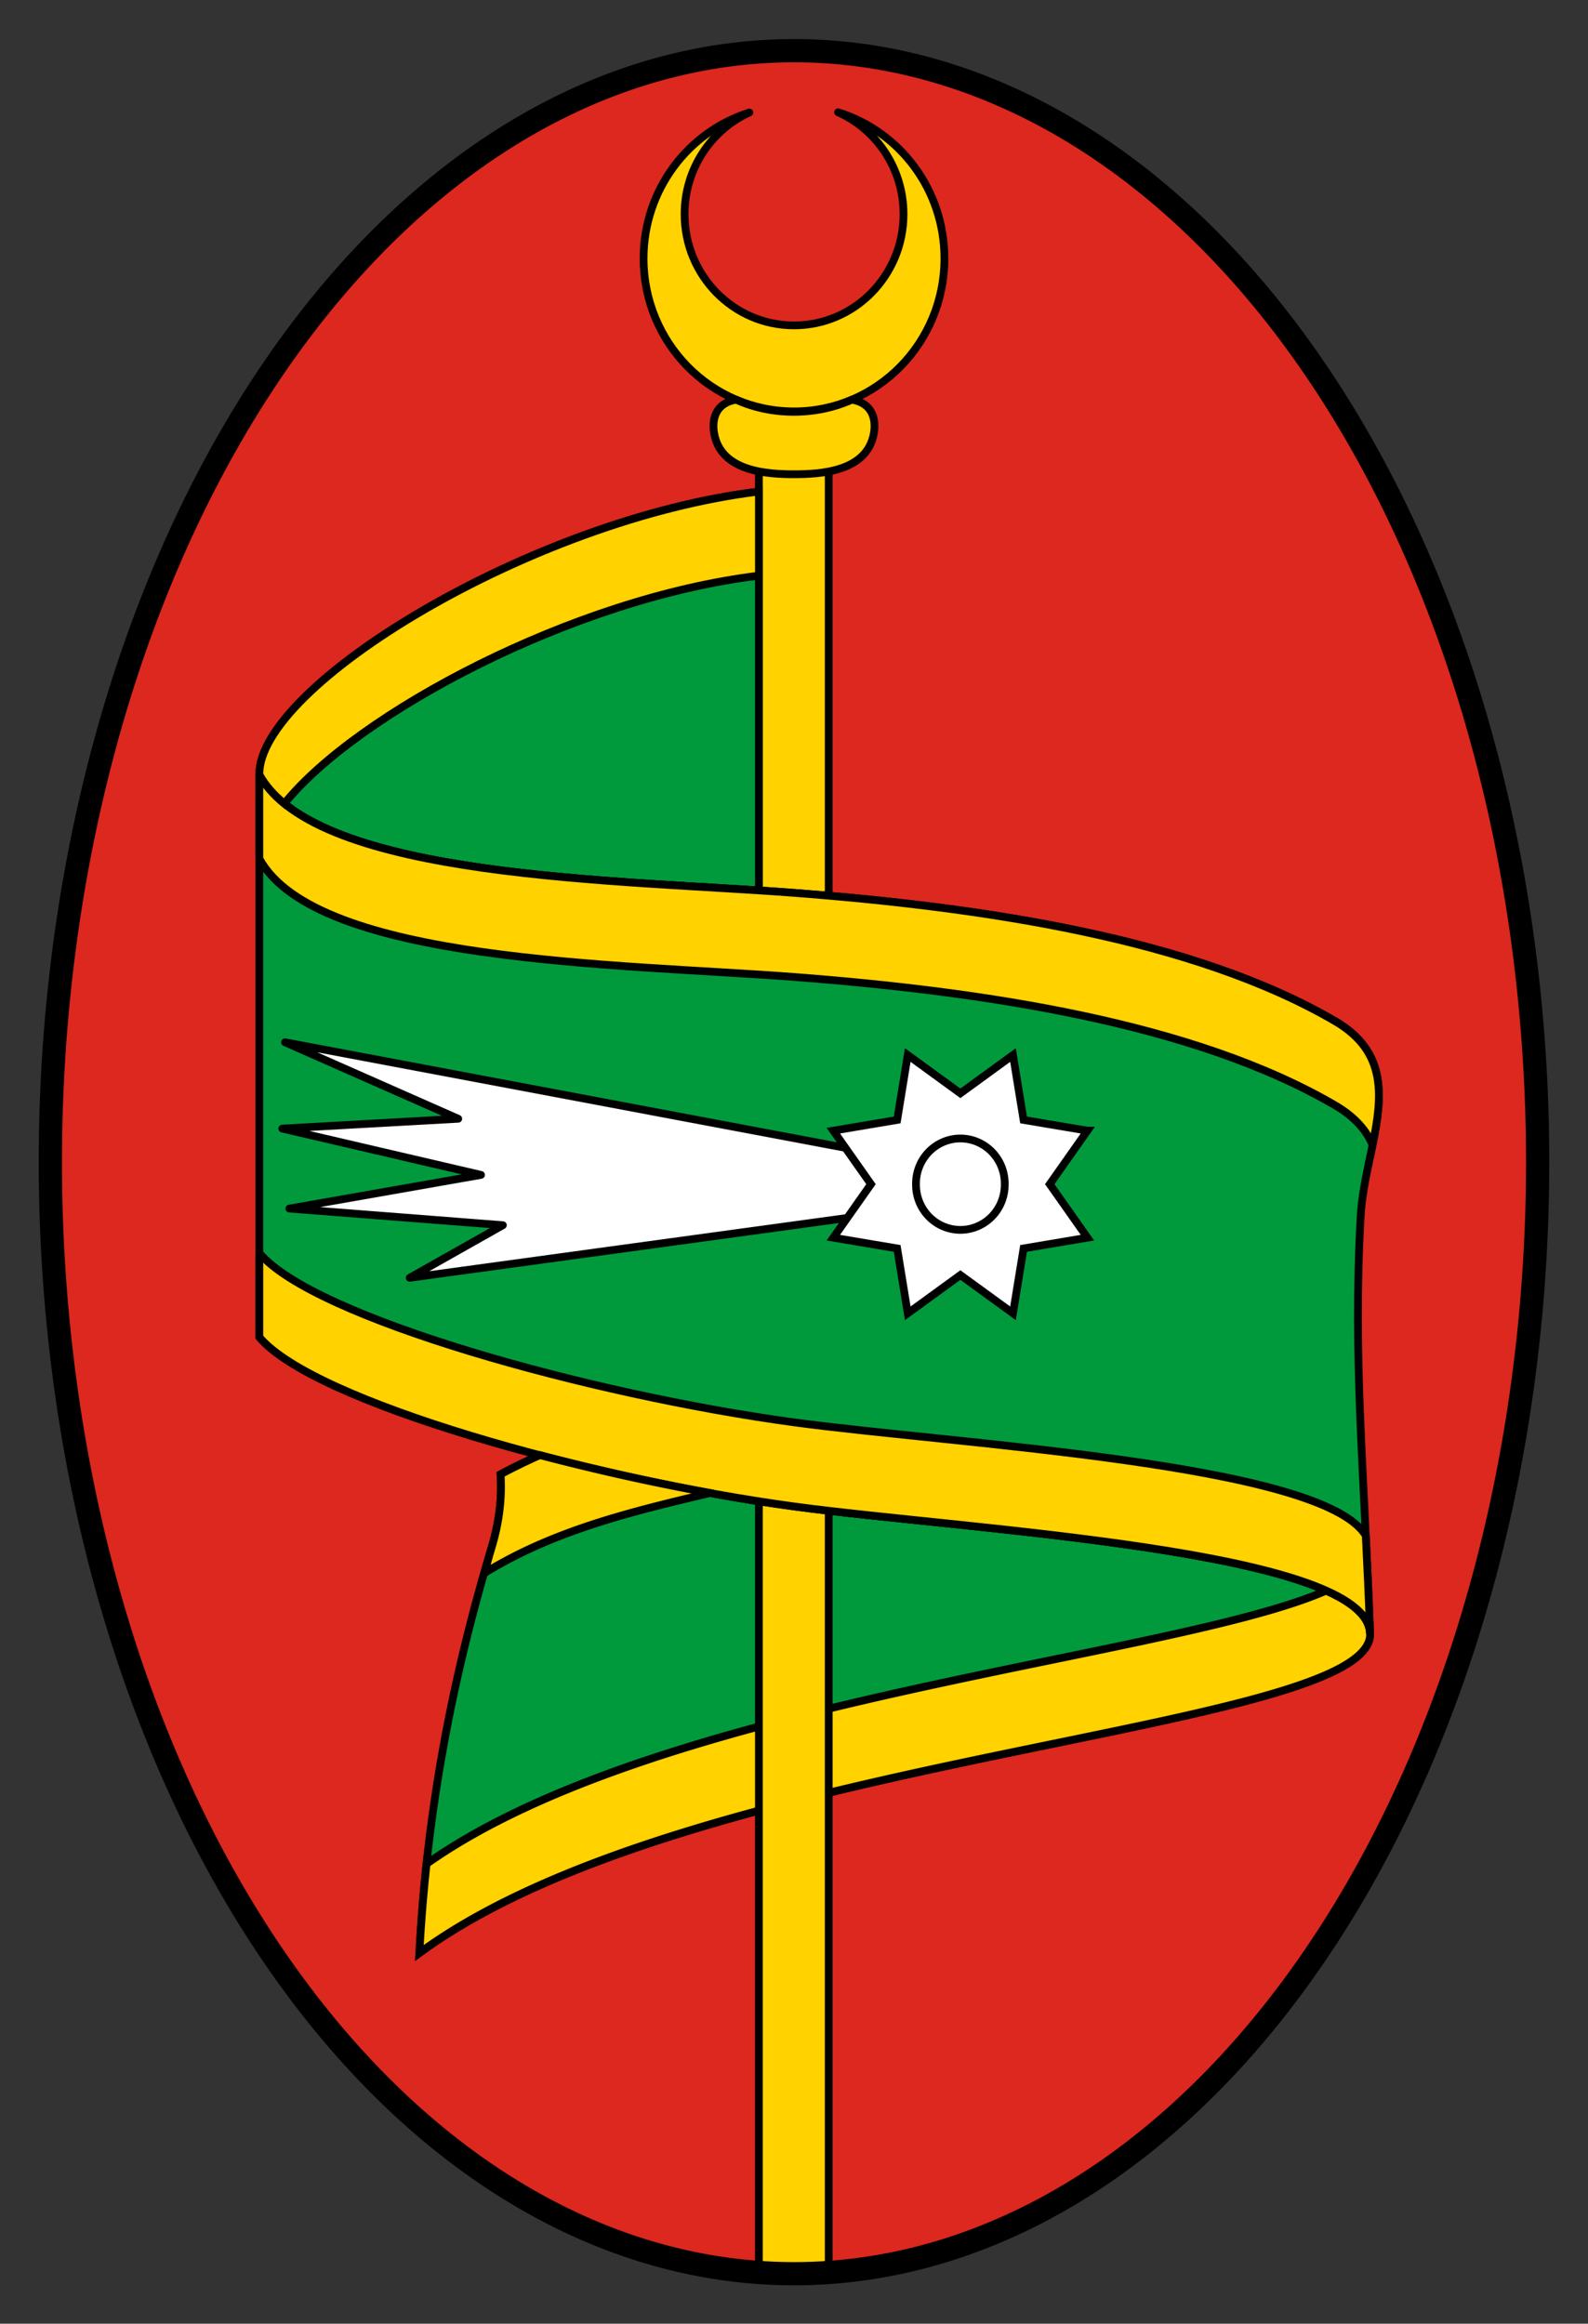
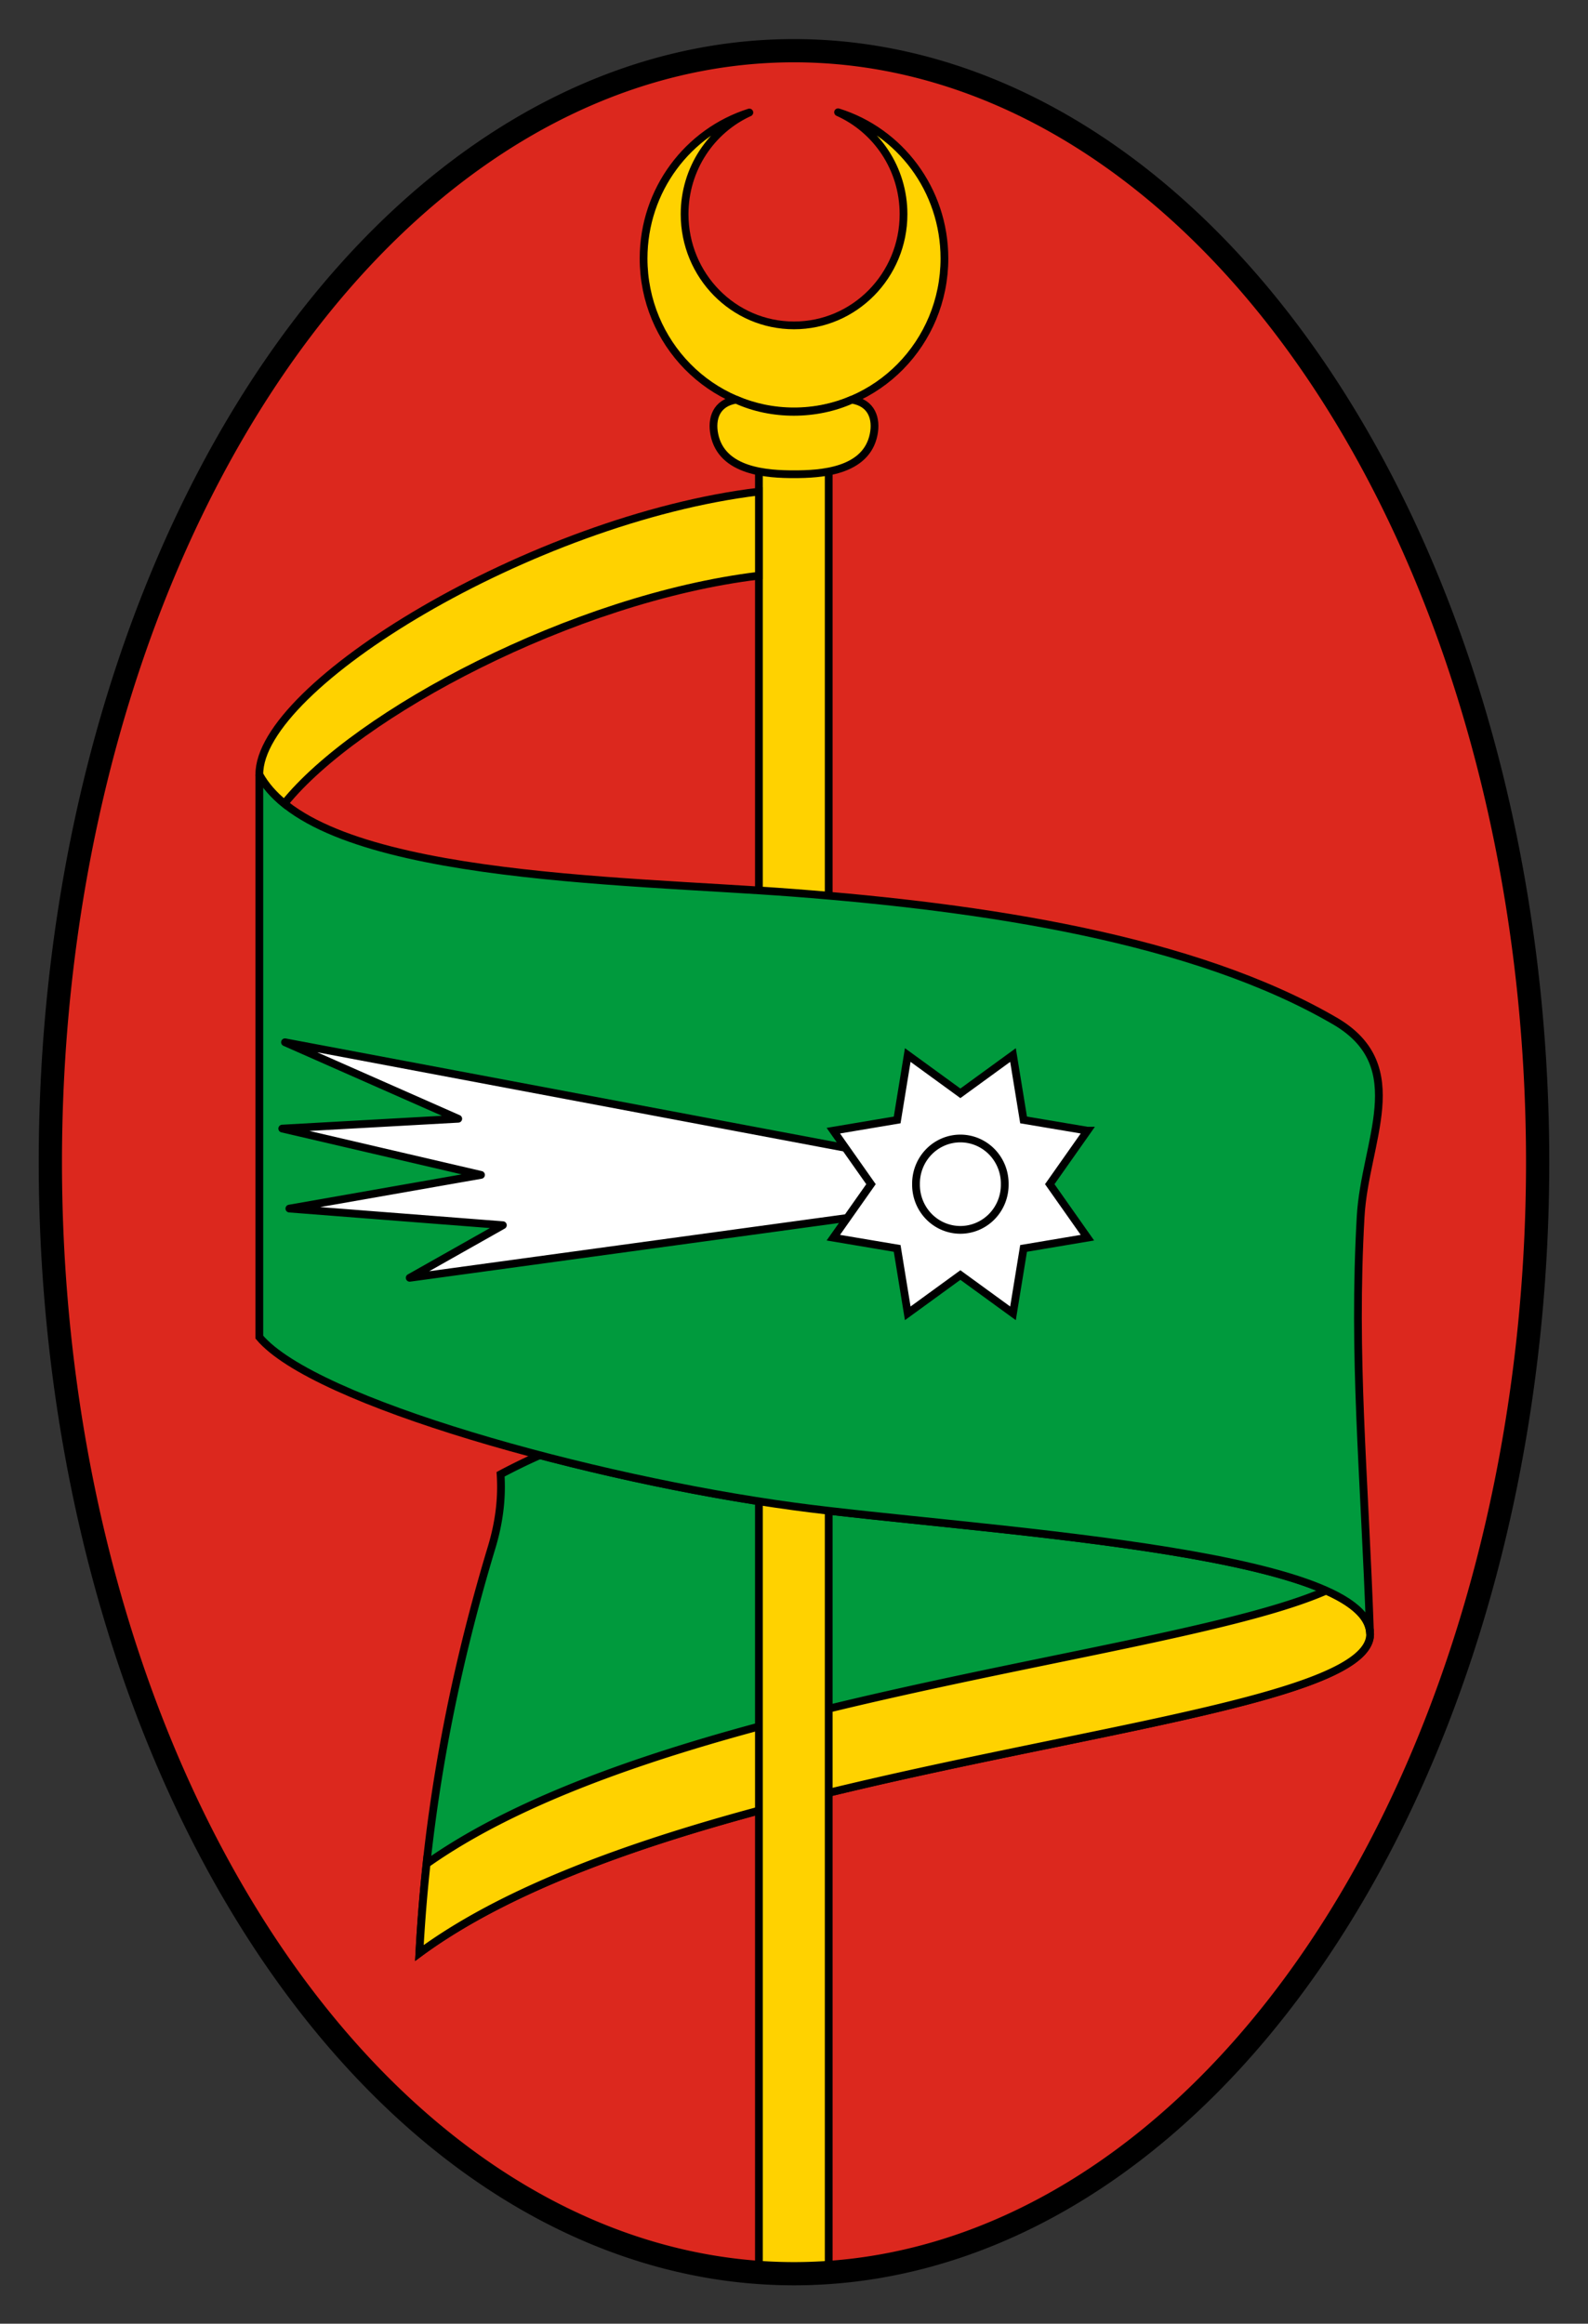
<svg xmlns="http://www.w3.org/2000/svg" width="205" height="300">
  <rect width="100%" height="100%" fill="#333333" stroke="none" />
  <path d="M196.476 158.04a96 143.5 0 0 1-192 0 96 143.5 0 1 1 192 0z" style="fill:#dc281e;fill-opacity:1;stroke:none" transform="translate(2.024 -7.995)" />
  <path d="M67.677 195.856a78.014 78.014 0 0 0-5.08 2.477c.185 2.847-.098 5.941-1.158 9.451-5.121 16.965-8.374 34.193-9.326 52.364 35.01-25.8 122.66-28.474 122.733-41.16v-.03l-.03-.483c-.002-.011-.028-.02-.03-.03-1.68-10.422-52.455-13.005-74.346-15.975-10.219-1.387-21.89-3.753-32.763-6.614z" style="fill:#009a3d;stroke:#000;stroke-width:1;stroke-miterlimit:4;stroke-dasharray:none" transform="translate(2.024 -7.995)" />
  <path d="M169.175 213.353c-19.755 8.72-86.021 13.966-116.132 35.274a211.211 211.211 0 0 0-.925 11.506c35.01-25.8 122.659-28.464 122.73-41.15v-.031l-.045-.478c-.002-.01-.013-.02-.015-.03-.315-1.955-2.36-3.634-5.613-5.09z" style="fill:#ffd200;stroke:#000;stroke-width:1;stroke-miterlimit:4;stroke-dasharray:none" transform="translate(2.024 -7.995)" />
  <path d="M106.165 22.488c4.974 2.224 8.45 7.278 8.45 13.157 0 7.934-6.335 14.359-14.139 14.359-7.804 0-14.124-6.425-14.124-14.36 0-5.845 3.43-10.882 8.36-13.125-7.906 2.5-13.654 9.989-13.654 18.848 0 10.903 8.693 19.742 19.418 19.742s19.418-8.84 19.418-19.742c0-8.893-5.778-16.408-13.729-18.879z" style="fill:#ffd200;fill-opacity:1;stroke:#000;stroke-width:1;stroke-linejoin:round;stroke-miterlimit:4;stroke-dasharray:none" transform="translate(2.024 -7.995)" />
  <path d="M95.946 62.528v238.616l9.011-.06V62.529h-9.011z" style="fill:#ffd200;fill-opacity:1;stroke:#000;stroke-width:1;stroke-miterlimit:4;stroke-dasharray:none" transform="translate(2.024 -7.995)" />
  <path d="M93.012 59.597c-2.597.412-3.217 2.47-2.822 4.473.958 4.851 6.93 5.151 10.286 5.151s9.328-.3 10.286-5.151c.395-2.004-.225-4.06-2.822-4.473-4.586 2.078-10.344 2.107-14.928 0z" style="fill:#ffd200;stroke:#000;stroke-width:1;stroke-miterlimit:4;stroke-dasharray:none" transform="translate(2.024 -7.995)" />
-   <path d="M95.946 71.458c-29.354 3.553-64.61 25.086-64.49 36.538 6.888 12.622 41.696 13.499 64.49 14.96V71.459z" style="fill:#009a3d;stroke:#000;stroke-width:1;stroke-miterlimit:4;stroke-dasharray:none" transform="translate(2.024 -7.995)" />
  <path d="M31.455 107.996v72.629c7.014 8.37 42.832 18.305 68.997 21.855 22.261 3.02 74.397 5.63 74.39 16.5-.745-21.169-2.246-35.66-1.216-53.917.545-9.675 6.604-19.325-3.17-25.163-18.368-10.77-45.722-14.78-70.004-16.635-22.397-1.71-61.636-1.782-68.997-15.27z" style="fill:#009a3d;stroke:#000;stroke-width:1;stroke-miterlimit:4;stroke-dasharray:none" transform="translate(2.024 -7.995)" />
  <path d="m34.766 142.557 22.367 9.875L34.41 153.7l25.663 5.98-24.742 4.348 27.564 2.144-12.03 6.794 58.442-7.997 3.035-4.082-3.593-4.391-73.983-13.939z" style="fill:#fff;stroke:#000;stroke-width:1;stroke-linejoin:round;stroke-miterlimit:4;stroke-dasharray:none" transform="translate(2.024 -7.995)" />
  <path d="m138.354 153.971-4.862 6.907 4.862 6.906-8.241 1.388-1.366 8.38-6.793-4.944-6.794 4.943-1.365-8.379-8.242-1.388 4.862-6.906-4.862-6.907 8.242-1.388 1.365-8.38 6.794 4.944 6.793-4.943 1.366 8.379 8.24 1.388z" style="fill:#fff;fill-opacity:1;stroke:#000;stroke-width:1;stroke-miterlimit:4;stroke-opacity:1;stroke-dasharray:none" transform="translate(2.024 -7.995)" />
-   <path d="M31.455 107.996v10.858c7.36 13.487 46.6 13.56 68.997 15.27 24.282 1.853 51.629 5.871 69.997 16.641 2.457 1.468 3.923 3.17 4.718 5.059 1.273-6.27 1.898-11.965-4.718-15.917-18.368-10.77-45.715-14.788-69.997-16.642-22.397-1.71-61.636-1.782-68.997-15.27zm0 61.77v10.859c7.014 8.37 42.832 18.305 68.997 21.855 22.261 3.02 74.403 5.632 74.397 16.503-.16-4.532-.365-8.717-.562-12.74-5.637-9.304-52.92-11.784-73.835-14.621-26.165-3.55-61.983-13.486-68.997-21.855z" style="fill:#ffd200;stroke:#000;stroke-width:1;stroke-miterlimit:4;stroke-dasharray:none" transform="translate(2.024 -7.995)" />
  <path d="M95.946 71.458c-29.354 3.553-64.61 25.086-64.49 36.538.756 1.386 1.854 2.629 3.23 3.748 9.334-11.606 37.262-26.524 61.26-29.428V71.458z" style="fill:#ffd200;stroke:#000;stroke-width:1;stroke-miterlimit:4;stroke-dasharray:none" transform="translate(2.024 -7.995)" />
  <path d="M196.476 158.04a96 143.5 0 0 1-192 0 96 143.5 0 1 1 192 0z" style="fill:none;stroke:#000;stroke-width:3;stroke-miterlimit:4;stroke-dasharray:none" transform="translate(2.024 -7.995)" />
  <path d="M127.68 160.878a5.727 5.822 0 1 1-11.453 0 5.727 5.822 0 1 1 11.453 0z" style="fill:#fff;fill-opacity:1;stroke:#000;stroke-width:1;stroke-miterlimit:4;stroke-dasharray:none" transform="translate(2.024 -7.995)" />
-   <path d="M67.677 195.856a78.014 78.014 0 0 0-5.08 2.477c.185 2.847-.098 5.941-1.158 9.451-.333 1.105-.633 2.215-.95 3.322 8.967-5.55 19.089-7.97 29.168-10.358a296.252 296.252 0 0 1-21.98-4.892z" style="fill:#ffd200;stroke:#000;stroke-width:1;stroke-miterlimit:4;stroke-dasharray:none" transform="translate(2.024 -7.995)" />
</svg>